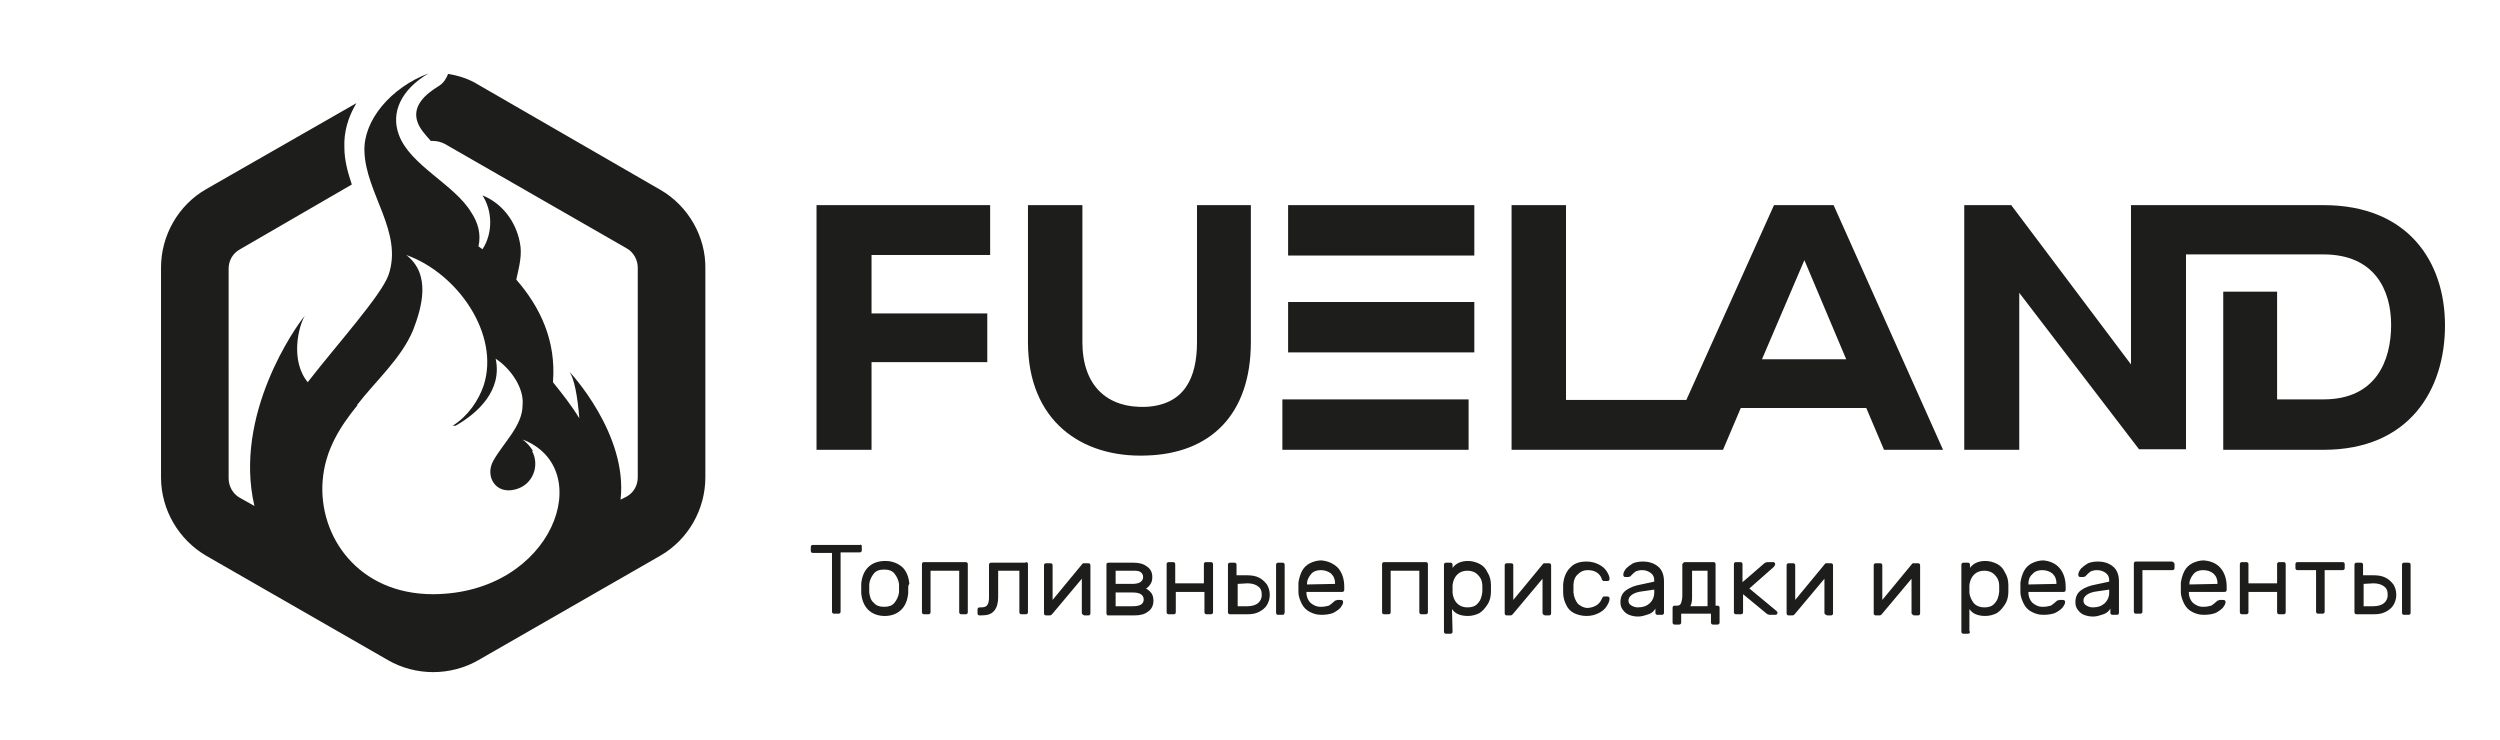
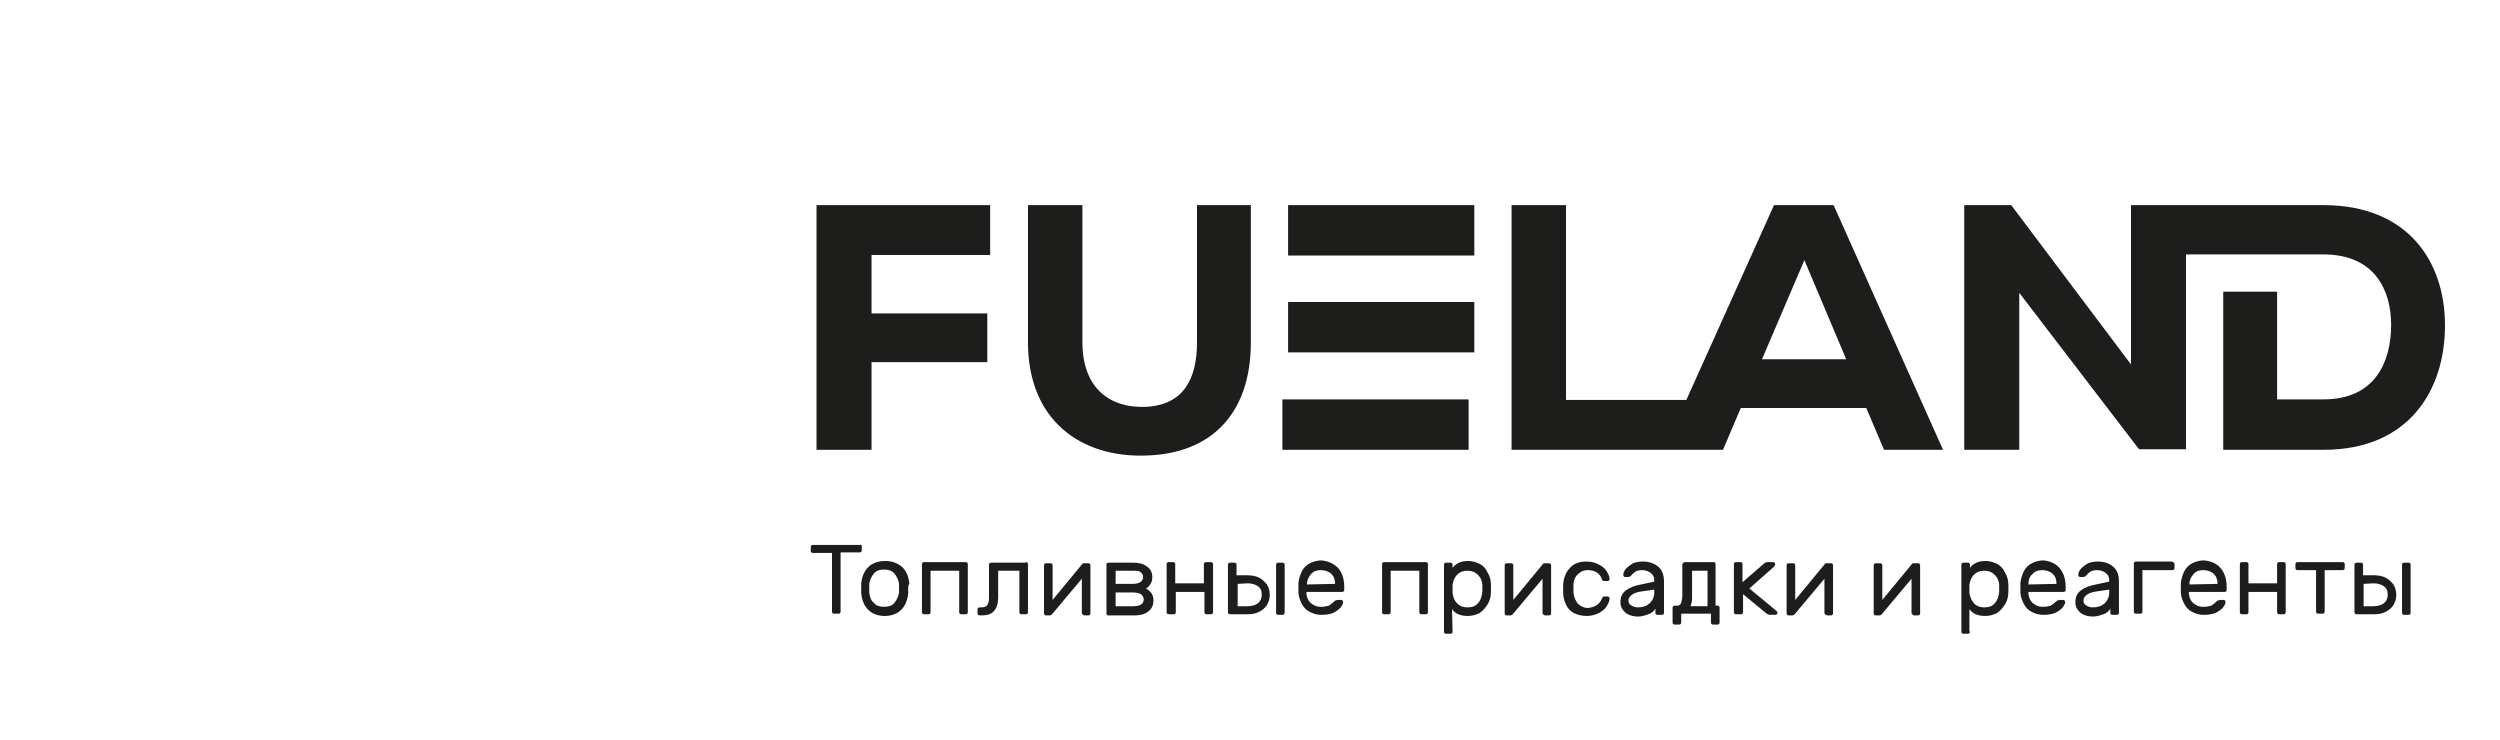
<svg xmlns="http://www.w3.org/2000/svg" id="Слой_1" x="0px" y="0px" viewBox="0 0 436.3 129.1" style="enable-background:new 0 0 436.3 129.1;" xml:space="preserve">
  <style type="text/css"> .st0{fill:#1D1D1B;} </style>
  <g>
    <path class="st0" d="M150.3,95.1c0.1,0.1,0.1,0.2,0.1,0.3V96c0,0.1,0,0.2-0.1,0.3c-0.1,0.1-0.2,0.1-0.3,0.1h-3.3v10.3 c0,0.1,0,0.2-0.1,0.3c-0.1,0.1-0.2,0.1-0.3,0.1h-0.7c-0.1,0-0.2,0-0.3-0.1s-0.1-0.2-0.1-0.3V96.5h-3.3c-0.1,0-0.2,0-0.3-0.1 s-0.1-0.2-0.1-0.3v-0.6c0-0.1,0-0.2,0.1-0.3c0.1-0.1,0.2-0.1,0.3-0.1h8.3C150.1,94.9,150.2,95,150.3,95.1z" />
    <path class="st0" d="M158.5,102.7c0,0.3,0,0.6,0,0.8c-0.1,1.2-0.5,2.2-1.2,2.9c-0.7,0.7-1.7,1.1-2.9,1.1s-2.2-0.4-2.9-1.1 s-1.1-1.7-1.2-2.9c0-0.1,0-0.4,0-0.8s0-0.7,0-0.8c0.1-1.2,0.5-2.2,1.2-2.9c0.7-0.7,1.7-1.1,3-1.1c1.2,0,2.2,0.4,3,1.1 c0.7,0.7,1.1,1.7,1.2,2.9C158.5,102.1,158.5,102.4,158.5,102.7z M156.1,100.1c-0.4-0.5-1-0.7-1.8-0.7s-1.4,0.2-1.8,0.7 c-0.4,0.5-0.7,1.1-0.8,1.8c0,0.1,0,0.4,0,0.8s0,0.6,0,0.7c0.1,0.8,0.3,1.4,0.8,1.8c0.4,0.5,1,0.7,1.8,0.7s1.4-0.2,1.8-0.7 c0.4-0.5,0.7-1.1,0.8-1.8c0-0.3,0-0.5,0-0.7s0-0.5,0-0.8C156.8,101.2,156.5,100.6,156.1,100.1z" />
    <path class="st0" d="M168.8,98.2c0.1,0.1,0.1,0.2,0.1,0.3v8.3c0,0.1,0,0.2-0.1,0.3c-0.1,0.1-0.2,0.1-0.3,0.1h-0.7 c-0.1,0-0.2,0-0.3-0.1s-0.1-0.2-0.1-0.3v-7.2h-5v7.2c0,0.1,0,0.2-0.1,0.3c-0.1,0.1-0.2,0.1-0.3,0.1h-0.7c-0.1,0-0.2,0-0.3-0.1 s-0.1-0.2-0.1-0.3v-8.3c0-0.1,0-0.2,0.1-0.3c0.1-0.1,0.2-0.1,0.3-0.1h7.3C168.6,98.1,168.7,98.1,168.8,98.2z" />
    <path class="st0" d="M179,98.1c0.1,0,0.2,0,0.3,0.1s0.1,0.2,0.1,0.3v8.3c0,0.1,0,0.2-0.1,0.3c-0.1,0.1-0.2,0.1-0.3,0.1h-0.7 c-0.1,0-0.2,0-0.3-0.1s-0.1-0.2-0.1-0.3v-7.2h-3.7v4.6c0,1-0.2,1.8-0.7,2.4s-1.2,0.8-2.3,0.8H171c-0.1,0-0.2,0-0.3-0.1 s-0.1-0.2-0.1-0.3v-0.6c0-0.1,0-0.2,0.1-0.3c0.1-0.1,0.2-0.1,0.3-0.1h0.2c0.5,0,0.9-0.1,1.1-0.4c0.2-0.3,0.3-0.7,0.3-1.3v-5.7 c0-0.1,0-0.2,0.1-0.3c0.1-0.1,0.2-0.1,0.3-0.1h6V98.1z" />
    <path class="st0" d="M188.9,107.2c-0.1-0.1-0.1-0.2-0.1-0.3V101l-5.2,6.2c-0.1,0.1-0.2,0.2-0.4,0.2h-0.6c-0.1,0-0.2,0-0.3-0.1 s-0.1-0.2-0.1-0.3v-8.3c0-0.1,0-0.2,0.1-0.3c0.1-0.1,0.2-0.1,0.3-0.1h0.7c0.1,0,0.2,0,0.3,0.1s0.1,0.2,0.1,0.3v6l5.2-6.3 c0.1-0.1,0.1-0.1,0.2-0.1c0.1,0,0.1,0,0.2,0h0.6c0.1,0,0.2,0,0.3,0.1s0.1,0.2,0.1,0.3v8.3c0,0.1,0,0.2-0.1,0.3 c-0.1,0.1-0.2,0.1-0.3,0.1h-0.7C189.1,107.3,189,107.3,188.9,107.2z" />
    <path class="st0" d="M193.1,98.5c0-0.1,0-0.2,0.1-0.2c0.1-0.1,0.2-0.1,0.2-0.1h4.4c1,0,1.8,0.2,2.4,0.7c0.6,0.4,0.9,1,0.9,1.8 c0,0.5-0.1,0.9-0.3,1.2c-0.2,0.3-0.4,0.6-0.8,0.8c0.5,0.3,0.8,0.6,1,0.9s0.3,0.8,0.3,1.2c0,0.8-0.3,1.5-0.9,1.9 c-0.6,0.5-1.4,0.7-2.4,0.7h-4.6c-0.1,0-0.2,0-0.2-0.1c-0.1-0.1-0.1-0.2-0.1-0.2L193.1,98.5L193.1,98.5z M194.7,101.9h2.9 c0.6,0,1.1-0.1,1.4-0.3c0.3-0.2,0.5-0.5,0.5-0.9s-0.2-0.7-0.5-0.9c-0.3-0.2-0.8-0.2-1.5-0.2h-2.8L194.7,101.9L194.7,101.9z M194.7,105.8h3c1.3,0,1.9-0.4,1.9-1.2c0-0.4-0.2-0.7-0.5-0.9c-0.3-0.2-0.8-0.3-1.4-0.3h-3V105.8z" />
    <path class="st0" d="M211.6,98.2c0.1,0.1,0.1,0.2,0.1,0.3v8.3c0,0.1,0,0.2-0.1,0.3c-0.1,0.1-0.2,0.1-0.3,0.1h-0.7 c-0.1,0-0.2,0-0.3-0.1s-0.1-0.2-0.1-0.3v-3.5h-5v3.5c0,0.1,0,0.2-0.1,0.3c-0.1,0.1-0.2,0.1-0.3,0.1H204c-0.1,0-0.2,0-0.3-0.1 s-0.1-0.2-0.1-0.3v-8.3c0-0.1,0-0.2,0.1-0.3c0.1-0.1,0.2-0.1,0.3-0.1h0.7c0.1,0,0.2,0,0.3,0.1s0.1,0.2,0.1,0.3v3.3h5v-3.3 c0-0.1,0-0.2,0.1-0.3c0.1-0.1,0.2-0.1,0.3-0.1h0.7C211.3,98.1,211.5,98.1,211.6,98.2z" />
    <path class="st0" d="M214.3,98.6c0-0.1,0-0.2,0.1-0.3c0.1-0.1,0.2-0.1,0.3-0.1h0.7c0.1,0,0.2,0,0.3,0.1s0.1,0.2,0.1,0.3v1.8h1.9 c0.7,0,1.4,0.1,2,0.4s1,0.7,1.4,1.2c0.3,0.5,0.5,1.1,0.5,1.8s-0.2,1.3-0.5,1.8s-0.8,0.9-1.4,1.2c-0.6,0.3-1.2,0.4-2,0.4h-3 c-0.1,0-0.2,0-0.3-0.1s-0.1-0.2-0.1-0.3V98.6z M216,101.9v3.9h1.7c0.8,0,1.4-0.2,1.8-0.5c0.4-0.3,0.7-0.8,0.7-1.5s-0.2-1.2-0.7-1.5 c-0.4-0.3-1-0.5-1.8-0.5L216,101.9L216,101.9z M224.1,107.2c-0.1,0.1-0.2,0.1-0.3,0.1h-0.7c-0.1,0-0.2,0-0.3-0.1s-0.1-0.2-0.1-0.3 v-8.3c0-0.1,0-0.2,0.1-0.3c0.1-0.1,0.2-0.1,0.3-0.1h0.7c0.1,0,0.2,0,0.3,0.1s0.1,0.2,0.1,0.3v8.3 C224.2,107,224.1,107.1,224.1,107.2z" />
    <path class="st0" d="M233.5,99.1c0.7,0.8,1.1,1.9,1.1,3.3v0.5c0,0.1,0,0.2-0.1,0.3c-0.1,0.1-0.2,0.1-0.3,0.1H228v0.1 c0,0.8,0.3,1.4,0.7,1.8c0.5,0.4,1,0.7,1.8,0.7c0.6,0,1-0.1,1.4-0.2c0.3-0.2,0.6-0.4,0.9-0.7c0.1-0.1,0.2-0.2,0.3-0.2 s0.2-0.1,0.3-0.1h0.5c0.1,0,0.3,0,0.4,0.1c0.1,0.1,0.1,0.2,0.1,0.3c0,0.3-0.2,0.6-0.5,1c-0.3,0.3-0.7,0.6-1.3,0.9 c-0.6,0.2-1.2,0.3-2,0.3s-1.4-0.2-2-0.5s-1.1-0.8-1.4-1.4c-0.3-0.6-0.6-1.3-0.6-2.1c0-0.4,0-0.6,0-0.8s0-0.5,0-0.8 c0.1-0.7,0.3-1.4,0.6-2s0.8-1.1,1.4-1.4c0.6-0.3,1.3-0.5,2-0.5C231.7,97.9,232.7,98.3,233.5,99.1z M233,101.9L233,101.9 c0-0.8-0.2-1.3-0.7-1.8c-0.5-0.4-1.1-0.6-1.8-0.6s-1.3,0.2-1.7,0.7s-0.7,1-0.7,1.7v0.1L233,101.9L233,101.9z" />
    <path class="st0" d="M249.1,98.2c0.1,0.1,0.1,0.2,0.1,0.3v8.3c0,0.1,0,0.2-0.1,0.3c-0.1,0.1-0.2,0.1-0.3,0.1h-0.7 c-0.1,0-0.2,0-0.3-0.1s-0.1-0.2-0.1-0.3v-7.2h-5v7.2c0,0.1,0,0.2-0.1,0.3c-0.1,0.1-0.2,0.1-0.3,0.1h-0.7c-0.1,0-0.2,0-0.3-0.1 s-0.1-0.2-0.1-0.3v-8.3c0-0.1,0-0.2,0.1-0.3c0.1-0.1,0.2-0.1,0.3-0.1h7.3C248.9,98.1,249,98.1,249.1,98.2z" />
    <path class="st0" d="M253.5,110.2c0,0.1,0,0.2-0.1,0.3c-0.1,0.1-0.2,0.1-0.3,0.1h-0.7c-0.1,0-0.2,0-0.3-0.1s-0.1-0.2-0.1-0.3V98.6 c0-0.1,0-0.2,0.1-0.3c0.1-0.1,0.2-0.1,0.3-0.1h0.7c0.1,0,0.2,0,0.3,0.1s0.1,0.2,0.1,0.3v0.5c0.6-0.8,1.5-1.2,2.7-1.2 c0.7,0,1.4,0.2,2,0.5s1.1,0.8,1.4,1.5c0.4,0.6,0.6,1.4,0.6,2.2c0,0.1,0,0.3,0,0.6c0,0.3,0,0.5,0,0.6c0,0.8-0.2,1.6-0.6,2.2 s-0.8,1.1-1.4,1.5c-0.6,0.3-1.3,0.5-2,0.5c-0.7,0-1.2-0.1-1.7-0.3c-0.5-0.2-0.8-0.5-1.1-0.9L253.5,110.2L253.5,110.2z M254.3,105.3 c0.5,0.5,1.1,0.7,1.8,0.7c0.8,0,1.4-0.2,1.8-0.7c0.5-0.5,0.7-1.2,0.8-2c0-0.1,0-0.3,0-0.5s0-0.4,0-0.5c0-0.9-0.3-1.5-0.8-2 s-1.1-0.7-1.8-0.7c-0.7,0-1.3,0.2-1.8,0.7s-0.7,1.1-0.8,1.8v0.7v0.7C253.6,104.2,253.8,104.8,254.3,105.3z" />
    <path class="st0" d="M269.3,107.2c-0.1-0.1-0.1-0.2-0.1-0.3V101l-5.2,6.2c-0.1,0.1-0.2,0.2-0.4,0.2H263c-0.1,0-0.2,0-0.3-0.1 c-0.1-0.1-0.1-0.2-0.1-0.3v-8.3c0-0.1,0-0.2,0.1-0.3c0.1-0.1,0.2-0.1,0.3-0.1h0.7c0.1,0,0.2,0,0.3,0.1c0.1,0.1,0.1,0.2,0.1,0.3v6 l5.2-6.3c0.1-0.1,0.1-0.1,0.2-0.1s0.1,0,0.2,0h0.6c0.1,0,0.2,0,0.3,0.1c0.1,0.1,0.1,0.2,0.1,0.3v8.3c0,0.1,0,0.2-0.1,0.3 c-0.1,0.1-0.2,0.1-0.3,0.1h-0.7C269.5,107.3,269.3,107.3,269.3,107.2z" />
    <path class="st0" d="M279.5,104.6c0.1-0.2,0.2-0.3,0.2-0.4c0.1-0.1,0.2-0.1,0.3-0.1h0.5c0.1,0,0.2,0,0.3,0.1 c0.1,0.1,0.1,0.2,0.1,0.3c0,0.4-0.2,0.8-0.5,1.3s-0.8,0.9-1.4,1.2c-0.6,0.3-1.3,0.5-2.1,0.5c-0.8,0-1.6-0.2-2.2-0.5 s-1.1-0.8-1.4-1.5c-0.3-0.6-0.5-1.3-0.5-2.1c0-0.1,0-0.4,0-0.8c0-0.3,0-0.5,0-0.6c0.1-1.2,0.5-2.2,1.2-2.9c0.7-0.8,1.7-1.1,2.9-1.1 c0.8,0,1.5,0.2,2.1,0.5s1.1,0.7,1.4,1.2s0.5,0.9,0.5,1.3c0,0.1,0,0.2-0.1,0.3c-0.1,0.1-0.2,0.1-0.3,0.1H280c-0.1,0-0.3,0-0.3-0.1 c-0.1-0.1-0.2-0.2-0.2-0.4c-0.4-0.9-1.2-1.4-2.4-1.4c-0.7,0-1.2,0.2-1.7,0.7c-0.5,0.4-0.8,1.1-0.8,2c0,0.1,0,0.3,0,0.6 c0,0.3,0,0.5,0,0.6c0.1,0.9,0.4,1.5,0.8,2c0.5,0.4,1,0.7,1.7,0.7C278.3,106,279.1,105.5,279.5,104.6z" />
    <path class="st0" d="M288.7,101.5v-0.2c0-0.6-0.2-1-0.6-1.3s-0.9-0.5-1.5-0.5c-0.5,0-0.8,0.1-1.1,0.2c-0.3,0.2-0.5,0.4-0.8,0.7 c-0.1,0.1-0.1,0.2-0.2,0.2s-0.2,0.1-0.3,0.1h-0.5c-0.1,0-0.2,0-0.3-0.1c-0.1-0.1-0.1-0.2-0.1-0.3c0-0.4,0.2-0.7,0.5-1.1 c0.3-0.3,0.7-0.6,1.2-0.9c0.5-0.2,1.1-0.3,1.7-0.3c1.1,0,2,0.3,2.7,0.9s1,1.5,1,2.6v5.4c0,0.1,0,0.2-0.1,0.3 c-0.1,0.1-0.2,0.1-0.3,0.1h-0.7c-0.1,0-0.2,0-0.3-0.1c-0.1-0.1-0.1-0.2-0.1-0.3v-0.7c-0.2,0.4-0.6,0.8-1.2,1s-1.2,0.4-1.8,0.4 c-0.6,0-1.1-0.1-1.6-0.3c-0.5-0.2-0.8-0.5-1.1-0.9s-0.4-0.8-0.4-1.3c0-0.9,0.3-1.6,1-2.1s1.5-0.8,2.6-1L288.7,101.5z M288.7,102.9 l-2.1,0.3c-0.8,0.1-1.4,0.3-1.8,0.6c-0.4,0.3-0.6,0.6-0.6,1c0,0.3,0.1,0.6,0.4,0.8c0.3,0.2,0.7,0.4,1.2,0.4c0.9,0,1.5-0.2,2.1-0.7 c0.5-0.5,0.8-1.1,0.8-1.9V102.9z" />
    <path class="st0" d="M293.8,98.2c0.1-0.1,0.2-0.1,0.3-0.1h4.9c0.1,0,0.2,0,0.3,0.1c0.1,0.1,0.1,0.2,0.1,0.3v7.2h0.3 c0.1,0,0.2,0,0.3,0.1c0.1,0.1,0.1,0.2,0.1,0.3v2.5c0,0.1,0,0.2-0.1,0.3c-0.1,0.1-0.2,0.1-0.3,0.1H299c-0.1,0-0.2,0-0.3-0.1 c-0.1-0.1-0.1-0.2-0.1-0.3v-1.5h-5.2v1.5c0,0.1,0,0.2-0.1,0.3c-0.1,0.1-0.2,0.1-0.3,0.1h-0.7c-0.1,0-0.2,0-0.3-0.1 c-0.1-0.1-0.1-0.2-0.1-0.3v-2.5c0-0.1,0-0.2,0.1-0.3c0.1-0.1,0.2-0.1,0.3-0.1h0.4c0.4,0,0.6-0.2,0.7-0.5s0.2-0.7,0.2-1.3v-5.5 C293.7,98.4,293.7,98.3,293.8,98.2z M295.3,99.6v4.7c0,0.7-0.1,1.1-0.3,1.5h3v-6.2H295.3z" />
    <path class="st0" d="M307.8,98.4c0.2-0.2,0.5-0.3,0.7-0.3h0.9c0.1,0,0.2,0,0.3,0.1c0.1,0.1,0.1,0.2,0.1,0.3c0,0.1-0.1,0.2-0.2,0.4 l-4.3,3.8l4.7,3.9c0.1,0.1,0.2,0.2,0.2,0.3c0,0.1,0,0.2-0.1,0.3c-0.1,0.1-0.2,0.1-0.3,0.1h-0.9c-0.2,0-0.5-0.1-0.7-0.3l-4-3.3v3.1 c0,0.1,0,0.2-0.1,0.3c-0.1,0.1-0.2,0.1-0.3,0.1H303c-0.1,0-0.2,0-0.3-0.1c-0.1-0.1-0.1-0.2-0.1-0.3v-8.3c0-0.1,0-0.2,0.1-0.3 c0.1-0.1,0.2-0.1,0.3-0.1h0.7c0.1,0,0.2,0,0.3,0.1c0.1,0.1,0.1,0.2,0.1,0.3v3.1L307.8,98.4z" />
    <path class="st0" d="M318.5,107.2c-0.1-0.1-0.1-0.2-0.1-0.3V101l-5.2,6.2c-0.1,0.1-0.2,0.2-0.4,0.2h-0.6c-0.1,0-0.2,0-0.3-0.1 c-0.1-0.1-0.1-0.2-0.1-0.3v-8.3c0-0.1,0-0.2,0.1-0.3c0.1-0.1,0.2-0.1,0.3-0.1h0.7c0.1,0,0.2,0,0.3,0.1c0.1,0.1,0.1,0.2,0.1,0.3v6 l5.2-6.3c0.1-0.1,0.1-0.1,0.2-0.1s0.1,0,0.2,0h0.6c0.1,0,0.2,0,0.3,0.1c0.1,0.1,0.1,0.2,0.1,0.3v8.3c0,0.1,0,0.2-0.1,0.3 c-0.1,0.1-0.2,0.1-0.3,0.1h-0.7C318.8,107.3,318.6,107.3,318.5,107.2z" />
    <path class="st0" d="M333.7,107.2c-0.1-0.1-0.1-0.2-0.1-0.3V101l-5.2,6.2c-0.1,0.1-0.2,0.2-0.4,0.2h-0.6c-0.1,0-0.2,0-0.3-0.1 c-0.1-0.1-0.1-0.2-0.1-0.3v-8.3c0-0.1,0-0.2,0.1-0.3c0.1-0.1,0.2-0.1,0.3-0.1h0.7c0.1,0,0.2,0,0.3,0.1c0.1,0.1,0.1,0.2,0.1,0.3v6 l5.2-6.3c0.1-0.1,0.1-0.1,0.2-0.1s0.1,0,0.2,0h0.6c0.1,0,0.2,0,0.3,0.1c0.1,0.1,0.1,0.2,0.1,0.3v8.3c0,0.1,0,0.2-0.1,0.3 c-0.1,0.1-0.2,0.1-0.3,0.1H334C333.9,107.3,333.8,107.3,333.7,107.2z" />
    <path class="st0" d="M343.8,110.2c0,0.1,0,0.2-0.1,0.3c-0.1,0.1-0.2,0.1-0.3,0.1h-0.7c-0.1,0-0.2,0-0.3-0.1 c-0.1-0.1-0.1-0.2-0.1-0.3V98.6c0-0.1,0-0.2,0.1-0.3c0.1-0.1,0.2-0.1,0.3-0.1h0.7c0.1,0,0.2,0,0.3,0.1c0.1,0.1,0.1,0.2,0.1,0.3v0.5 c0.6-0.8,1.5-1.2,2.7-1.2c0.7,0,1.4,0.2,2,0.5s1.1,0.8,1.4,1.5c0.4,0.6,0.6,1.4,0.6,2.2c0,0.1,0,0.3,0,0.6c0,0.3,0,0.5,0,0.6 c0,0.8-0.2,1.6-0.6,2.2s-0.8,1.1-1.4,1.5c-0.6,0.3-1.3,0.5-2,0.5s-1.2-0.1-1.7-0.3c-0.5-0.2-0.8-0.5-1.1-0.9v3.9H343.8z M344.5,105.3c0.5,0.5,1.1,0.7,1.8,0.7c0.8,0,1.4-0.2,1.8-0.7c0.5-0.5,0.7-1.2,0.8-2c0-0.1,0-0.3,0-0.5s0-0.4,0-0.5 c0-0.9-0.3-1.5-0.8-2s-1.1-0.7-1.8-0.7c-0.7,0-1.3,0.2-1.8,0.7s-0.7,1.1-0.8,1.8v0.7v0.7C343.8,104.2,344.1,104.8,344.5,105.3z" />
    <path class="st0" d="M359.4,99.1c0.7,0.8,1.1,1.9,1.1,3.3v0.5c0,0.1,0,0.2-0.1,0.3c-0.1,0.1-0.2,0.1-0.3,0.1H354v0.1 c0,0.8,0.3,1.4,0.7,1.8c0.5,0.4,1,0.7,1.8,0.7c0.6,0,1-0.1,1.4-0.2c0.3-0.2,0.6-0.4,0.9-0.7c0.1-0.1,0.2-0.2,0.3-0.2 c0.1,0,0.2-0.1,0.3-0.1h0.5c0.1,0,0.3,0,0.4,0.1s0.1,0.2,0.1,0.3c0,0.3-0.2,0.6-0.5,1c-0.3,0.3-0.7,0.6-1.3,0.9 c-0.6,0.2-1.2,0.3-2,0.3s-1.4-0.2-2-0.5s-1.1-0.8-1.4-1.4s-0.6-1.3-0.6-2.1c0-0.4,0-0.6,0-0.8s0-0.5,0-0.8c0.1-0.7,0.3-1.4,0.6-2 c0.3-0.6,0.8-1.1,1.4-1.4s1.3-0.5,2-0.5C357.7,97.9,358.7,98.3,359.4,99.1z M358.9,101.9L358.9,101.9c0-0.8-0.2-1.3-0.7-1.8 c-0.5-0.4-1.1-0.6-1.8-0.6c-0.7,0-1.3,0.2-1.7,0.7c-0.5,0.4-0.7,1-0.7,1.7v0.1L358.9,101.9L358.9,101.9z" />
    <path class="st0" d="M368.1,101.5v-0.2c0-0.6-0.2-1-0.6-1.3s-0.9-0.5-1.5-0.5c-0.5,0-0.8,0.1-1.1,0.2c-0.3,0.2-0.5,0.4-0.8,0.7 c-0.1,0.1-0.1,0.2-0.2,0.2s-0.2,0.1-0.3,0.1h-0.5c-0.1,0-0.2,0-0.3-0.1c-0.1-0.1-0.1-0.2-0.1-0.3c0-0.4,0.2-0.7,0.5-1.1 c0.3-0.3,0.7-0.6,1.2-0.9c0.5-0.2,1.1-0.3,1.7-0.3c1.1,0,2,0.3,2.7,0.9s1,1.5,1,2.6v5.4c0,0.1,0,0.2-0.1,0.3 c-0.1,0.1-0.2,0.1-0.3,0.1h-0.7c-0.1,0-0.2,0-0.3-0.1c-0.1-0.1-0.1-0.2-0.1-0.3v-0.7c-0.2,0.4-0.6,0.8-1.2,1s-1.2,0.4-1.8,0.4 c-0.6,0-1.1-0.1-1.6-0.3c-0.5-0.2-0.8-0.5-1.1-0.9c-0.3-0.4-0.4-0.8-0.4-1.3c0-0.9,0.3-1.6,1-2.1s1.5-0.8,2.6-1L368.1,101.5z M368.1,102.9l-2.1,0.3c-0.8,0.1-1.4,0.3-1.8,0.6c-0.4,0.3-0.6,0.6-0.6,1c0,0.3,0.1,0.6,0.4,0.8c0.3,0.2,0.7,0.4,1.2,0.4 c0.9,0,1.5-0.2,2.1-0.7c0.5-0.5,0.8-1.1,0.8-1.9V102.9z" />
    <path class="st0" d="M379.4,98.2c0.1,0.1,0.1,0.2,0.1,0.3v0.6c0,0.1,0,0.2-0.1,0.3c-0.1,0.1-0.2,0.1-0.3,0.1h-5.2v7.2 c0,0.1,0,0.2-0.1,0.3c-0.1,0.1-0.2,0.1-0.3,0.1h-0.7c-0.1,0-0.2,0-0.3-0.1c-0.1-0.1-0.1-0.2-0.1-0.3v-8.3c0-0.1,0-0.2,0.1-0.3 c0.1-0.1,0.2-0.1,0.3-0.1h6.3C379.2,98.1,379.3,98.1,379.4,98.2z" />
    <path class="st0" d="M387.5,99.1c0.7,0.8,1.1,1.9,1.1,3.3v0.5c0,0.1,0,0.2-0.1,0.3c-0.1,0.1-0.2,0.1-0.3,0.1H382v0.1 c0,0.8,0.3,1.4,0.7,1.8c0.5,0.4,1,0.7,1.8,0.7c0.6,0,1-0.1,1.4-0.2c0.3-0.2,0.6-0.4,0.9-0.7c0.1-0.1,0.2-0.2,0.3-0.2 c0.1,0,0.2-0.1,0.3-0.1h0.5c0.1,0,0.3,0,0.4,0.1s0.1,0.2,0.1,0.3c0,0.3-0.2,0.6-0.5,1c-0.3,0.3-0.7,0.6-1.3,0.9 c-0.6,0.2-1.2,0.3-2,0.3s-1.4-0.2-2-0.5s-1.1-0.8-1.4-1.4s-0.6-1.3-0.6-2.1c0-0.4,0-0.6,0-0.8s0-0.5,0-0.8c0.1-0.7,0.3-1.4,0.6-2 c0.3-0.6,0.8-1.1,1.4-1.4s1.3-0.5,2-0.5C385.8,97.9,386.8,98.3,387.5,99.1z M387,101.9L387,101.9c0-0.8-0.2-1.3-0.7-1.8 c-0.5-0.4-1.1-0.6-1.8-0.6c-0.7,0-1.3,0.2-1.7,0.7s-0.7,1-0.7,1.7v0.1L387,101.9L387,101.9z" />
    <path class="st0" d="M398.8,98.2c0.1,0.1,0.1,0.2,0.1,0.3v8.3c0,0.1,0,0.2-0.1,0.3c-0.1,0.1-0.2,0.1-0.3,0.1h-0.7 c-0.1,0-0.2,0-0.3-0.1c-0.1-0.1-0.1-0.2-0.1-0.3v-3.5h-5v3.5c0,0.1,0,0.2-0.1,0.3c-0.1,0.1-0.2,0.1-0.3,0.1h-0.7 c-0.1,0-0.2,0-0.3-0.1c-0.1-0.1-0.1-0.2-0.1-0.3v-8.3c0-0.1,0-0.2,0.1-0.3c0.1-0.1,0.2-0.1,0.3-0.1h0.7c0.1,0,0.2,0,0.3,0.1 c0.1,0.1,0.1,0.2,0.1,0.3v3.3h5v-3.3c0-0.1,0-0.2,0.1-0.3c0.1-0.1,0.2-0.1,0.3-0.1h0.7C398.6,98.1,398.7,98.1,398.8,98.2z" />
    <path class="st0" d="M409.1,98.2c0.1,0.1,0.1,0.2,0.1,0.3v0.6c0,0.1,0,0.2-0.1,0.3c-0.1,0.1-0.2,0.1-0.3,0.1h-3.1v7.2 c0,0.1,0,0.2-0.1,0.3c-0.1,0.1-0.2,0.1-0.3,0.1h-0.7c-0.1,0-0.2,0-0.3-0.1c-0.1-0.1-0.1-0.2-0.1-0.3v-7.2H401c-0.1,0-0.2,0-0.3-0.1 c-0.1-0.1-0.1-0.2-0.1-0.3v-0.6c0-0.1,0-0.2,0.1-0.3c0.1-0.1,0.2-0.1,0.3-0.1h7.7C408.9,98.1,409,98.1,409.1,98.2z" />
    <path class="st0" d="M410.9,98.6c0-0.1,0-0.2,0.1-0.3c0.1-0.1,0.2-0.1,0.3-0.1h0.7c0.1,0,0.2,0,0.3,0.1c0.1,0.1,0.1,0.2,0.1,0.3 v1.8h1.9c0.7,0,1.4,0.1,2,0.4s1,0.7,1.4,1.2c0.3,0.5,0.5,1.1,0.5,1.8s-0.2,1.3-0.5,1.8s-0.8,0.9-1.4,1.2c-0.6,0.3-1.2,0.4-2,0.4h-3 c-0.1,0-0.2,0-0.3-0.1c-0.1-0.1-0.1-0.2-0.1-0.3V98.6z M412.5,101.9v3.9h1.7c0.8,0,1.4-0.2,1.8-0.5s0.7-0.8,0.7-1.5 s-0.2-1.2-0.7-1.5c-0.4-0.3-1-0.5-1.8-0.5L412.5,101.9L412.5,101.9z M420.6,107.2c-0.1,0.1-0.2,0.1-0.3,0.1h-0.7 c-0.1,0-0.2,0-0.3-0.1c-0.1-0.1-0.1-0.2-0.1-0.3v-8.3c0-0.1,0-0.2,0.1-0.3c0.1-0.1,0.2-0.1,0.3-0.1h0.7c0.1,0,0.2,0,0.3,0.1 c0.1,0.1,0.1,0.2,0.1,0.3v8.3C420.7,107,420.7,107.1,420.6,107.2z" />
  </g>
  <g>
    <path class="st0" d="M218.3,35.8v23.9c0,12.7-7.1,19.5-18.3,19.8c-11.2,0.4-20.6-6-20.6-19.8V35.8h9.5v23.9 c0,7.6,4.3,11.6,11.2,11.3c6.5-0.4,8.8-4.9,8.8-11.3V35.8H218.3z" />
    <polygon class="st0" points="172.8,44.5 172.8,35.8 142.5,35.8 142.5,78.5 152.1,78.5 152.1,63.2 172.3,63.2 172.3,54.7 152.1,54.7 152.1,44.5 " />
    <path class="st0" d="M320,35.8h-10.4l-15.3,34h-21v-34h-9.5v42.7h36.9l3.1-7.3h21.9l3.1,7.3h10.3L320,35.8z M307.5,62.7l7.4-17.3 l7.3,17.3H307.5z" />
    <path class="st0" d="M223.8,69.7c0,2.9,0,5.9,0,8.8h32.5v-8.8H223.8z" />
    <path class="st0" d="M224.8,52.7c0,2.9,0,5.9,0,8.8h32.5v-8.8H224.8z" />
    <path class="st0" d="M224.8,35.8c0,2.9,0,5.9,0,8.8h32.5v-8.8H224.8z" />
    <path class="st0" d="M405.5,35.8h-33.6v27.8L351,35.8h-8.2v42.7h9.6V51.1l20.9,27.3h8.2v-34h24c8.9,0,11.8,6.2,11.8,12.3 c0,6.2-2.6,13-11.8,13h-8.1V50.9H388v27.6c5.4,0,12.1,0,17.5,0c15,0,21.2-10.5,21.2-21.7S420.2,35.8,405.5,35.8z" />
  </g>
-   <path class="st0" d="M115.2,33.1L83.5,14.8c-1.6-1-3.4-1.6-5.3-1.9c-0.3,0.8-0.8,1.6-1.6,2.1c-2.3,1.4-4.8,3.5-3.7,6.4 c0.4,1.1,1.3,2.1,2.3,3.2c0.1,0,0.2,0,0.4,0c0.7,0,1.4,0.2,2,0.5l31.7,18.2c1.3,0.7,2,2.1,2,3.4v36.6c0,1.4-0.7,2.7-2,3.4l-1,0.5 c1.3-11.5-8.9-22.3-8.9-22.3c0.8,1.2,1.4,4.2,1.7,8.1c-1.4-2.3-3-4.3-4.6-6.3c0.6-7.3-2.3-13.2-6.4-17.9c0.5-2.3,1.1-4.4,0.6-6.6 c-0.7-3.5-3-6.7-6.5-8.1c1.7,2.6,1.9,6.5,0,9.4c-0.3-0.2-0.5-0.4-0.7-0.5c0.5-2.2-0.1-4.2-1.3-6c-2.9-4.8-10.7-8.2-12.6-13.5 c-1.4-3.8,0.3-7.8,5.2-10.7c-6.6,2.5-11.4,8.2-11.2,13.6c0.2,7.3,6.8,14.1,4.2,21.6c-1.3,3.6-8.9,12-14.1,18.7 c-3.1-3.8-1.6-9.8-0.5-11.6c-1.6,1.9-12.5,17.3-8.8,33.2l-2.5-1.4c-1.3-0.7-2-2.1-2-3.4V46.9c0-1.4,0.7-2.7,2-3.4l19.5-11.3 c-0.7-2.1-1.3-4.2-1.3-6.5c-0.1-2.6,0.6-5.2,2.1-7.7L36,33c-4.9,2.8-7.9,8.1-7.9,13.7v36.6c0,5.7,3.1,10.9,7.9,13.7l31.7,18.2 c2.4,1.4,5.2,2.1,7.9,2.1s5.5-0.7,7.9-2.1l31.7-18.2c4.9-2.8,7.9-8.1,7.9-13.7V46.9C123.2,41.3,120.1,35.9,115.2,33.1z M72.1,57.6 c1.5-3.9,3.2-9.7-1.2-13.1c9,3.2,16.4,13.9,13.5,22.8c-0.9,2.6-2.7,5.3-5.4,7h0.2h0.2h0.1c3.9-2.2,8.2-6.2,7-11.7 c2.6,1.7,5,5.1,4.7,8.1c0,3.6-3.3,6.5-5.1,9.7c-1.5,2.6,0.3,6,3.9,5c3-0.8,4.2-4.1,2.9-6.6c0,0,0-0.1,0.1-0.1c-0.4-0.7-1-1.4-1.8-2 c13.1,5,5.4,26.9-15.6,27c-13.2,0-20-10.2-19.3-19.7c0.4-5.5,3.1-9.6,6.1-13.3h-0.1C65.7,66.3,70,62.6,72.1,57.6z" />
</svg>